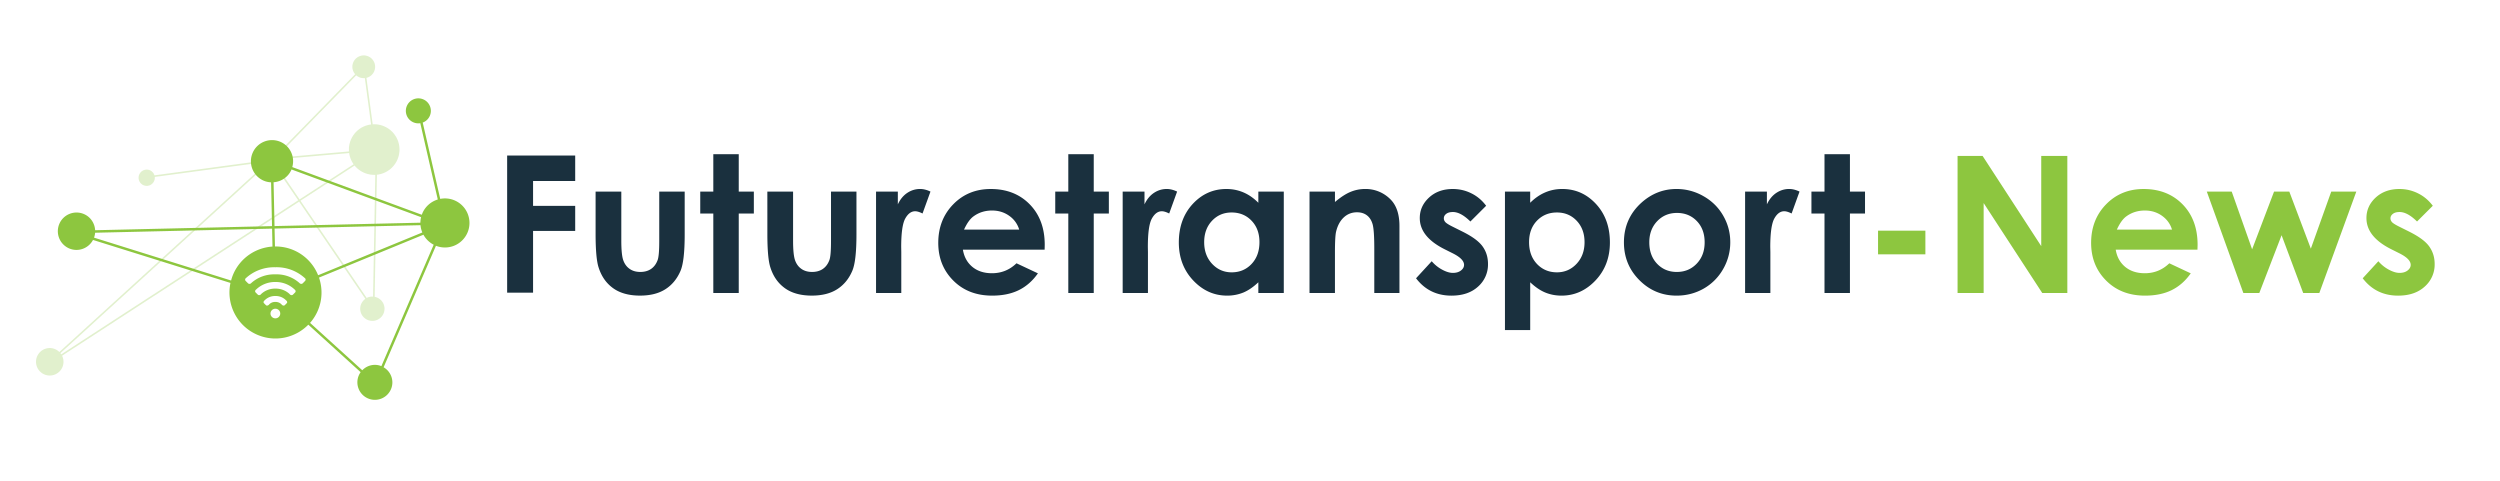
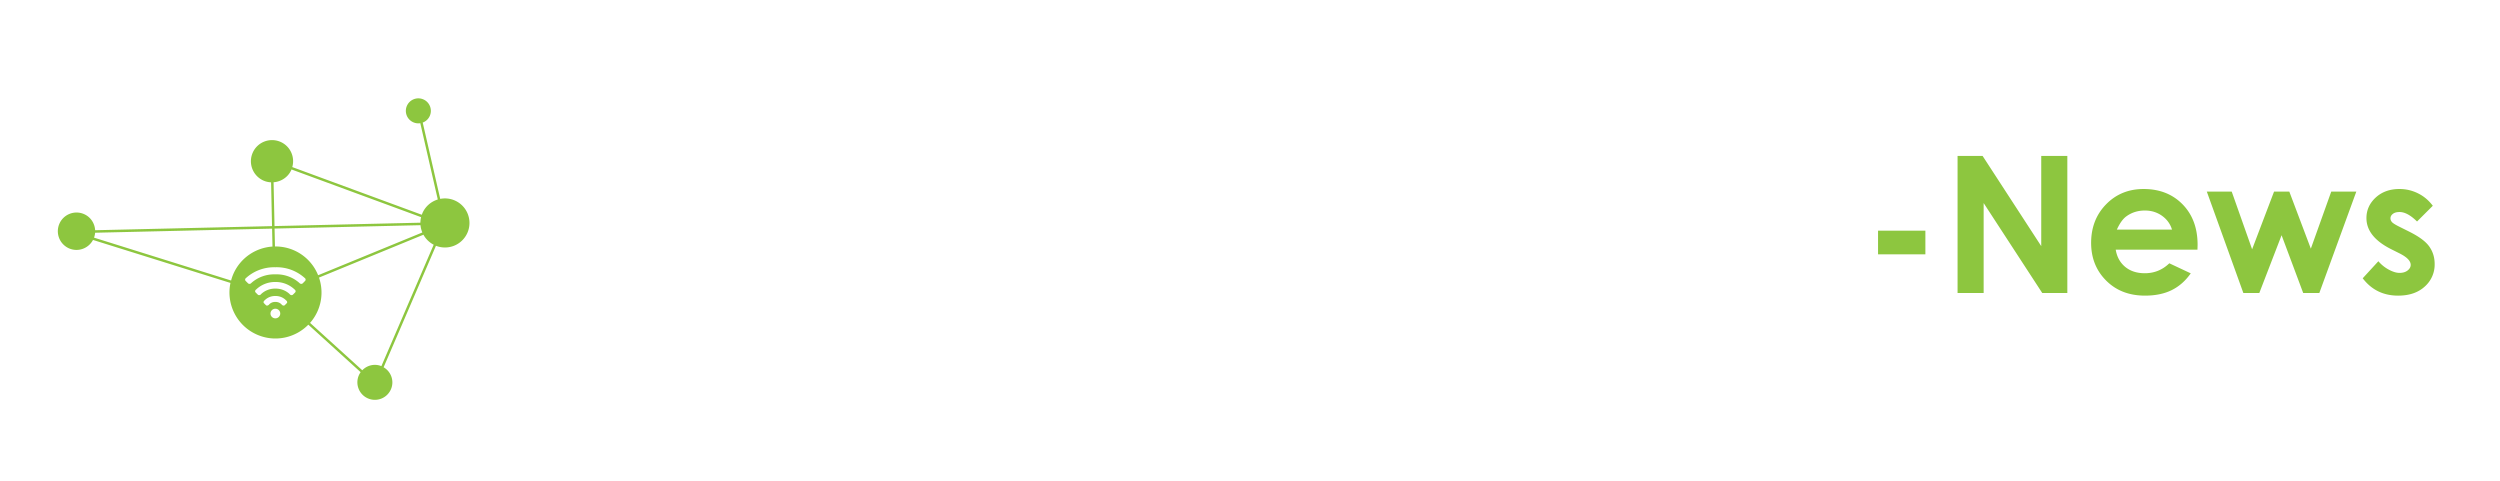
<svg xmlns="http://www.w3.org/2000/svg" viewBox="4.895 101.232 384.543 74.019" width="384.543" height="74.019">
-   <path d="M63.483 127.992c2.072-.569 3.291-2.709 2.724-4.782a3.89 3.89 0 0 0-3.987-2.855l-.962-7.151c.017-.004.033-.003.05-.008.932-.257 1.48-1.219 1.226-2.152a1.75 1.75 0 1 0-3.377.926c.071.259.201.483.365.675l-11.176 11.442c-.604-.631-1.516-.927-2.417-.68-1.204.33-1.939 1.502-1.769 2.706l-15.507 2.09c-.198-.643-.869-1.018-1.521-.838a1.25 1.25 0 0 0 .662 2.412c.598-.165.971-.736.909-1.332l15.498-2.089c.005.022.005.044.011.067.1.366.285.684.518.953l-30.706 28.001c-.52-.51-1.281-.742-2.035-.537a2.12 2.12 0 0 0-1.479 2.6c.308 1.126 1.472 1.787 2.597 1.479s1.789-1.471 1.48-2.599a2.06 2.06 0 0 0-.144-.37l36.463-23.707 10.187 14.955c-.623.441-.939 1.234-.726 2.014a1.87 1.87 0 1 0 3.608-.988c-.195-.709-.774-1.203-1.452-1.335l.347-18.782c.203-.025.409-.059.613-.115zm-14.457-2.376l9.577-.842a3.71 3.71 0 0 0 .1.495 3.88 3.88 0 0 0 .589 1.23l-8.317 5.407-2.869-4.212a2.46 2.46 0 0 0 .92-2.078zM59.69 112.82a1.74 1.74 0 0 0 1.325.423l.96 7.137c-.184.022-.368.054-.552.104-1.826.501-2.987 2.224-2.849 4.044l-9.59.844c-.014-.083-.019-.166-.042-.25-.088-.322-.237-.611-.432-.859l11.18-11.443zm-45.374 42.919l-.125-.188 30.706-28c.604.568 1.474.824 2.329.589.248-.068.468-.181.673-.312l2.869 4.211-36.452 23.7zm47.962-8.883a1.84 1.84 0 0 0-.604.057c-.134.035-.259.09-.376.15L51.11 132.108l8.326-5.414a3.9 3.9 0 0 0 3.187 1.43l-.345 18.732z" fill="#8dc63f" opacity=".26" />
-   <path d="M82.903 125.156H93.37v3.914h-6.48v3.829h6.48v3.855h-6.48v9.492h-3.987v-21.09zm13.602 5.546h3.958v7.511c0 1.466.1 2.479.301 3.047s.525 1.011.972 1.326.992.476 1.644.476 1.206-.153 1.661-.463.793-.772 1.013-1.372c.162-.448.244-1.41.244-2.883v-7.642h3.914v6.61c0 2.728-.215 4.59-.645 5.592-.527 1.224-1.299 2.16-2.324 2.815s-2.321.982-3.898.982c-1.71 0-3.094-.384-4.15-1.146s-1.798-1.829-2.23-3.2c-.302-.942-.458-2.665-.458-5.158v-6.495zm18.109-5.747h3.913v5.748h2.322v3.371h-2.322v12.23h-3.913v-12.23h-2.009v-3.371h2.009v-5.748zm8.313 5.747h3.957v7.511c0 1.466.102 2.479.303 3.047s.523 1.011.969 1.326.994.476 1.646.476 1.206-.153 1.659-.463.795-.772 1.013-1.372c.165-.448.244-1.41.244-2.883v-7.642h3.915v6.61c0 2.728-.213 4.59-.646 5.592-.523 1.224-1.297 2.16-2.321 2.815s-2.323.982-3.899.982c-1.71 0-3.094-.384-4.148-1.146s-1.801-1.829-2.229-3.2c-.309-.942-.46-2.665-.46-5.158l-.003-6.495h0zm16.718 0h3.353v1.965c.362-.774.847-1.361 1.448-1.762s1.261-.604 1.979-.604c.508 0 1.038.136 1.593.4l-1.221 3.371c-.458-.229-.836-.345-1.131-.345-.604 0-1.11.373-1.526 1.117s-.625 2.208-.625 4.39l.014.759v6.311h-3.883v-15.602h-.001zm25.931 8.931h-12.571c.183 1.109.665 1.99 1.456 2.648.789.65 1.794.979 3.017.979 1.462 0 2.719-.512 3.771-1.53l3.296 1.547c-.82 1.169-1.807 2.028-2.954 2.589s-2.507.838-4.086.838c-2.446 0-4.438-.772-5.978-2.318-1.537-1.54-2.311-3.471-2.311-5.795 0-2.379.769-4.358 2.302-5.929s3.458-2.358 5.771-2.358c2.456 0 4.455.786 5.993 2.358s2.31 3.65 2.31 6.229l-.016.742zm-3.91-3.08a3.95 3.95 0 0 0-1.532-2.123c-.761-.544-1.644-.817-2.65-.817-1.09 0-2.048.308-2.87.917-.518.384-.996 1.057-1.436 2.023h8.488zm7.552-11.598h3.914v5.748h2.324v3.371h-2.324v12.23h-3.914v-12.23h-2.008v-3.371h2.008v-5.748zm8.365 5.747h3.355v1.965c.362-.774.846-1.361 1.448-1.762s1.261-.604 1.976-.604c.507 0 1.04.136 1.593.4l-1.219 3.371c-.459-.229-.836-.345-1.132-.345-.603 0-1.11.373-1.528 1.117s-.622 2.208-.622 4.39l.014.759v6.311h-3.887v-15.601h.002zm20.867 0h3.914v15.601h-3.914v-1.653c-.765.728-1.532 1.254-2.299 1.576a6.51 6.51 0 0 1-2.5.478c-2.014 0-3.757-.783-5.226-2.344s-2.206-3.507-2.206-5.826c0-2.411.711-4.382 2.134-5.925 1.422-1.537 3.15-2.307 5.184-2.307.937 0 1.812.178 2.635.531s1.578.883 2.277 1.59l.001-1.721h0zm-4.116 3.214c-1.209 0-2.214.428-3.016 1.283s-1.199 1.952-1.199 3.288c0 1.348.407 2.456 1.22 3.327.818.871 1.819 1.308 3.009 1.308 1.23 0 2.25-.432 3.055-1.283.812-.857 1.219-1.978 1.219-3.363 0-1.355-.406-2.455-1.219-3.298-.804-.842-1.831-1.262-3.069-1.262zm11.988-3.214h3.913v1.6c.889-.749 1.691-1.268 2.412-1.562a5.84 5.84 0 0 1 2.21-.439 5.36 5.36 0 0 1 3.939 1.619c.906.918 1.359 2.278 1.359 4.073v10.308h-3.871v-6.829c0-1.864-.084-3.099-.247-3.709-.171-.612-.461-1.078-.875-1.399s-.929-.478-1.537-.478c-.792 0-1.474.267-2.04.794-.566.533-.958 1.265-1.179 2.197-.114.486-.173 1.541-.173 3.164v6.262h-3.913l.002-15.601h0zm27.167 2.181l-2.424 2.42c-.983-.972-1.878-1.459-2.683-1.459-.438 0-.781.091-1.03.28s-.371.418-.371.693c0 .214.078.407.237.583s.544.418 1.164.723l1.436.717c1.511.748 2.55 1.504 3.113 2.281s.844 1.678.844 2.723a4.51 4.51 0 0 1-1.525 3.469c-1.017.93-2.386 1.393-4.095 1.393-2.273 0-4.091-.89-5.447-2.67l2.41-2.621a5.54 5.54 0 0 0 1.61 1.297c.617.332 1.162.496 1.644.496.515 0 .931-.127 1.248-.373s.472-.535.472-.861c0-.604-.57-1.188-1.708-1.762l-1.317-.66c-2.521-1.271-3.786-2.864-3.786-4.773 0-1.234.479-2.286 1.43-3.162s2.167-1.312 3.648-1.312c1.013 0 1.967.222 2.857.667.894.439 1.652 1.08 2.273 1.911zm6.776-2.181v1.72c.707-.707 1.473-1.236 2.295-1.59s1.7-.531 2.64-.531c2.031 0 3.765.77 5.188 2.307 1.424 1.542 2.138 3.514 2.138 5.924 0 2.32-.734 4.266-2.208 5.827s-3.216 2.345-5.231 2.345c-.9 0-1.735-.16-2.508-.479s-1.546-.85-2.312-1.576v7.357h-3.884v-21.305l3.882.001h0zm4.114 3.214c-1.231 0-2.255.42-3.067 1.26s-1.219 1.942-1.219 3.298c0 1.387.407 2.506 1.219 3.364.812.852 1.836 1.283 3.067 1.283 1.195 0 2.202-.438 3.019-1.309s1.227-1.979 1.227-3.327c0-1.336-.399-2.434-1.203-3.288s-1.819-1.281-3.043-1.281zm18.392-3.614a8.26 8.26 0 0 1 4.147 1.104c1.299.735 2.309 1.735 3.032 2.995.728 1.264 1.091 2.625 1.091 4.085a8.16 8.16 0 0 1-1.098 4.13 7.93 7.93 0 0 1-2.986 3.004c-1.263.719-2.655 1.084-4.176 1.084-2.233 0-4.144-.797-5.727-2.389s-2.37-3.521-2.37-5.798c0-2.438.893-4.469 2.679-6.095 1.571-1.411 3.368-2.12 5.408-2.12zm.064 3.684c-1.213 0-2.229.424-3.035 1.269s-1.215 1.929-1.215 3.246c0 1.359.398 2.459 1.198 3.299s1.812 1.263 3.035 1.263 2.245-.424 3.061-1.278 1.22-1.941 1.22-3.281-.397-2.424-1.197-3.26-1.823-1.258-3.067-1.258zm10.486-3.284h3.354v1.965c.363-.774.846-1.361 1.449-1.762s1.261-.604 1.977-.604c.507 0 1.038.136 1.592.4l-1.217 3.371c-.459-.229-.836-.345-1.133-.345-.605 0-1.113.373-1.526 1.117s-.624 2.208-.624 4.39l.016.759v6.311h-3.888v-15.602h0zm12.213-5.747h3.913v5.748h2.32v3.371h-2.32v12.23h-3.913v-12.23h-2.009v-3.371h2.009v-5.748z" fill="#1a303e" />
  <path d="M293.771 136.709h7.281v3.645h-7.281v-3.645zm12.23-11.495h3.85l9.021 13.876v-13.876h4.014v21.089h-3.857l-9.016-13.837v13.837h-4.011v-21.089h-.001zm36.901 14.419h-12.573c.182 1.109.665 1.99 1.455 2.648.786.65 1.795.979 3.02.979 1.46 0 2.718-.512 3.768-1.53l3.298 1.547c-.82 1.169-1.806 2.028-2.951 2.589s-2.512.838-4.086.838c-2.446 0-4.44-.772-5.981-2.318-1.535-1.54-2.307-3.471-2.307-5.795 0-2.379.769-4.358 2.302-5.929s3.457-2.358 5.77-2.358c2.459 0 4.454.786 5.994 2.358s2.311 3.65 2.311 6.229l-.02.742zm-3.915-3.08c-.258-.869-.77-1.578-1.53-2.123s-1.645-.817-2.648-.817c-1.091 0-2.046.308-2.872.917-.518.384-.997 1.057-1.438 2.023h8.488zm5.353-5.851h3.831l3.137 8.875 3.376-8.875h2.345l3.312 8.778 3.14-8.778h3.856l-5.692 15.601h-2.478l-3.325-8.891-3.429 8.891h-2.451l-5.622-15.601zm34.761 2.181l-2.424 2.42c-.983-.972-1.879-1.459-2.683-1.459-.438 0-.781.091-1.029.28s-.376.418-.376.693c0 .214.081.407.238.583s.547.418 1.167.723l1.436.717c1.509.748 2.547 1.504 3.107 2.281s.85 1.678.85 2.723a4.5 4.5 0 0 1-1.528 3.469c-1.02.93-2.381 1.393-4.092 1.393-2.273 0-4.091-.89-5.447-2.67l2.407-2.621c.46.533.998.969 1.613 1.297s1.162.496 1.643.496c.514 0 .931-.127 1.245-.373s.474-.535.474-.861c0-.604-.568-1.188-1.706-1.762l-1.317-.66c-2.523-1.271-3.785-2.864-3.785-4.773 0-1.234.477-2.286 1.425-3.162.955-.875 2.169-1.312 3.65-1.312a6.32 6.32 0 0 1 2.858.667c.892.439 1.652 1.08 2.274 1.911zm-304.227-.803a3.75 3.75 0 0 0-2.265-.256l-2.691-11.74c.465-.173.864-.525 1.083-1.015a1.923 1.923 0 0 0-3.511-1.57 1.92 1.92 0 0 0 .97 2.54c.354.158.729.198 1.084.142l2.69 11.737c-1.009.307-1.885 1.03-2.35 2.069-.041.092-.075.186-.108.279l-19.924-7.334c.442-1.534-.286-3.195-1.785-3.865-1.639-.732-3.562.002-4.295 1.642a3.25 3.25 0 0 0 1.643 4.296c.383.171.78.255 1.177.273l.145 6.736-27.208.631c-.058-1.042-.67-2.016-1.688-2.471-1.45-.649-3.152.001-3.8 1.451a2.88 2.88 0 0 0 1.453 3.801c1.392.619 3.003.041 3.706-1.286l21.144 6.612c-.68 3.197.932 6.545 4.037 7.932 2.778 1.242 5.926.542 7.939-1.51l8.047 7.304c-.103.144-.191.298-.267.464-.605 1.355.002 2.949 1.359 3.557a2.69 2.69 0 0 0 3.556-1.359c.567-1.268.063-2.732-1.114-3.415l8.05-18.688a3.77 3.77 0 0 0 4.827-1.967c.853-1.907-.001-4.139-1.904-4.99zm-25.163-4.718c.009-.022.013-.044.021-.066l19.935 7.339c-.069.282-.105.567-.108.85l-22.437.52-.146-6.74c1.155-.087 2.23-.772 2.735-1.903zm-8.905 15.969c-.154.346-.269.694-.364 1.049l-21.083-6.596c.092-.248.146-.502.167-.754l27.221-.632.06 2.759c-2.535.168-4.893 1.694-6.001 4.174zm6.446 6.867c-.414 0-.75-.332-.75-.74s.336-.74.75-.74.75.332.75.74-.335.74-.75.74zm1.757-2.336l-.304.307c-.1.102-.291.086-.43-.035l-.011-.008-.046-.053a1.23 1.23 0 0 0-.941-.396h0-.021-.031 0a1.22 1.22 0 0 0-.94.396c-.013.012-.024.026-.037.039l-.012.012c-.148.131-.34.147-.439.045l-.304-.307c-.101-.102-.068-.277.068-.398.007-.006.015-.01.021-.016a2.22 2.22 0 0 1 1.642-.685v-.002c.009 0 .018.002.026.002s.017-.002.025-.002v.002c.64-.009 1.224.249 1.628.674l.036.027c.139.12.169.298.07.398zm1.287-1.653l-.339.34c-.103.105-.285.107-.42.009l-.029-.021c-.024-.022-.045-.047-.062-.072-.565-.533-1.345-.854-2.193-.842-.851-.012-1.629.309-2.194.842-.017.025-.038.05-.062.072l-.029.021c-.136.099-.318.099-.421-.009l-.338-.34c-.106-.107-.09-.283.032-.404l.016-.016c.014-.013.028-.022.043-.031.753-.721 1.792-1.157 2.927-1.152h.026.025c1.135-.005 2.174.432 2.928 1.152.014.009.028.02.042.031.005.004.011.01.017.016.121.121.137.297.031.404zm1.53-1.768l-.363.368c-.106.105-.284.117-.418.031h-.001l-.044-.032c-.018-.015-.031-.031-.044-.045a5.29 5.29 0 0 0-3.678-1.331v.002h-.025-.026v-.002c-1.412-.039-2.715.47-3.677 1.331l-.044.045c-.012.011-.023.019-.036.026l-.009.006a.34.34 0 0 1-.418-.031l-.363-.368c-.11-.11-.104-.282.005-.403.009-.01.02-.02.029-.029s.026-.021.04-.029c1.176-1.061 2.77-1.686 4.5-1.641a6.45 6.45 0 0 1 4.499 1.641c.014.008.027.018.041.029l.029.029c.107.121.113.293.003.403zm-1.667-4.687a7.04 7.04 0 0 0-2.97-.609l-.06-2.755 22.446-.52c.035.387.133.765.282 1.121l-16.03 6.576a7.05 7.05 0 0 0-3.668-3.813zm13.4 17.795c-1.043-.42-2.197-.139-2.938.637l-8.031-7.289c.458-.521.847-1.12 1.146-1.787.762-1.705.787-3.545.228-5.181l16.064-6.593a3.75 3.75 0 0 0 1.575 1.537l-8.044 18.676z" fill="#8dc63f" />
</svg>